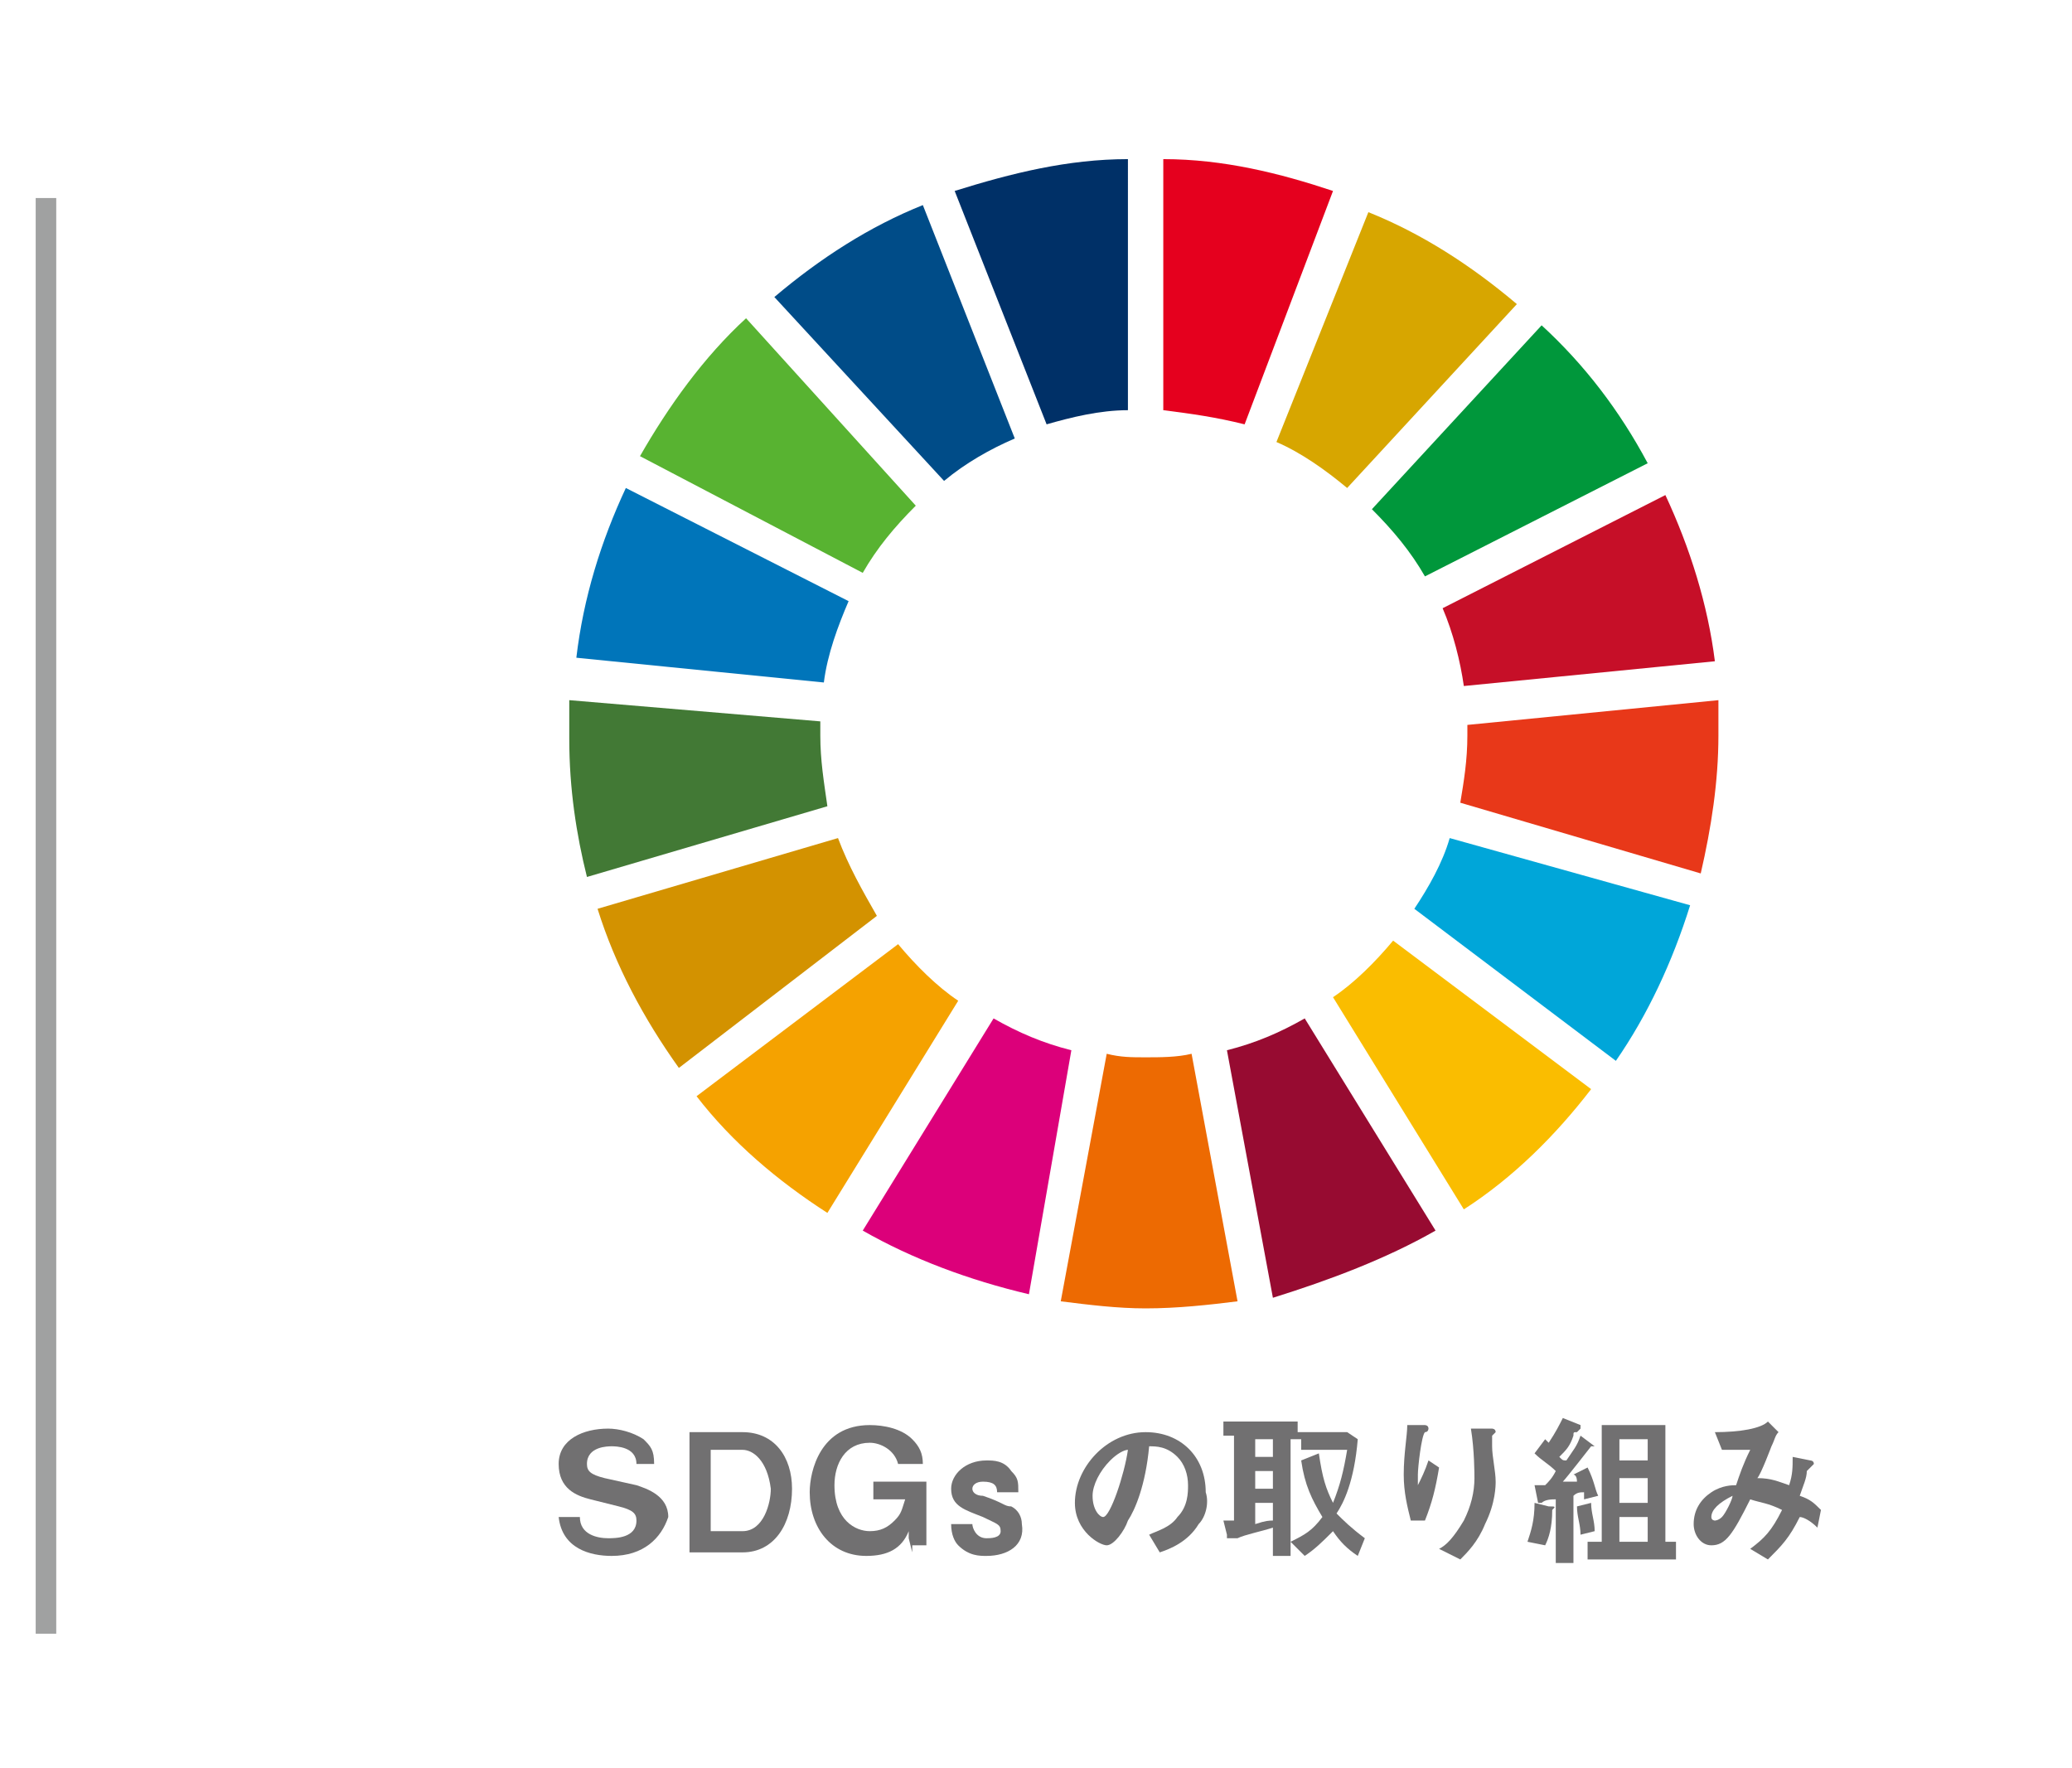
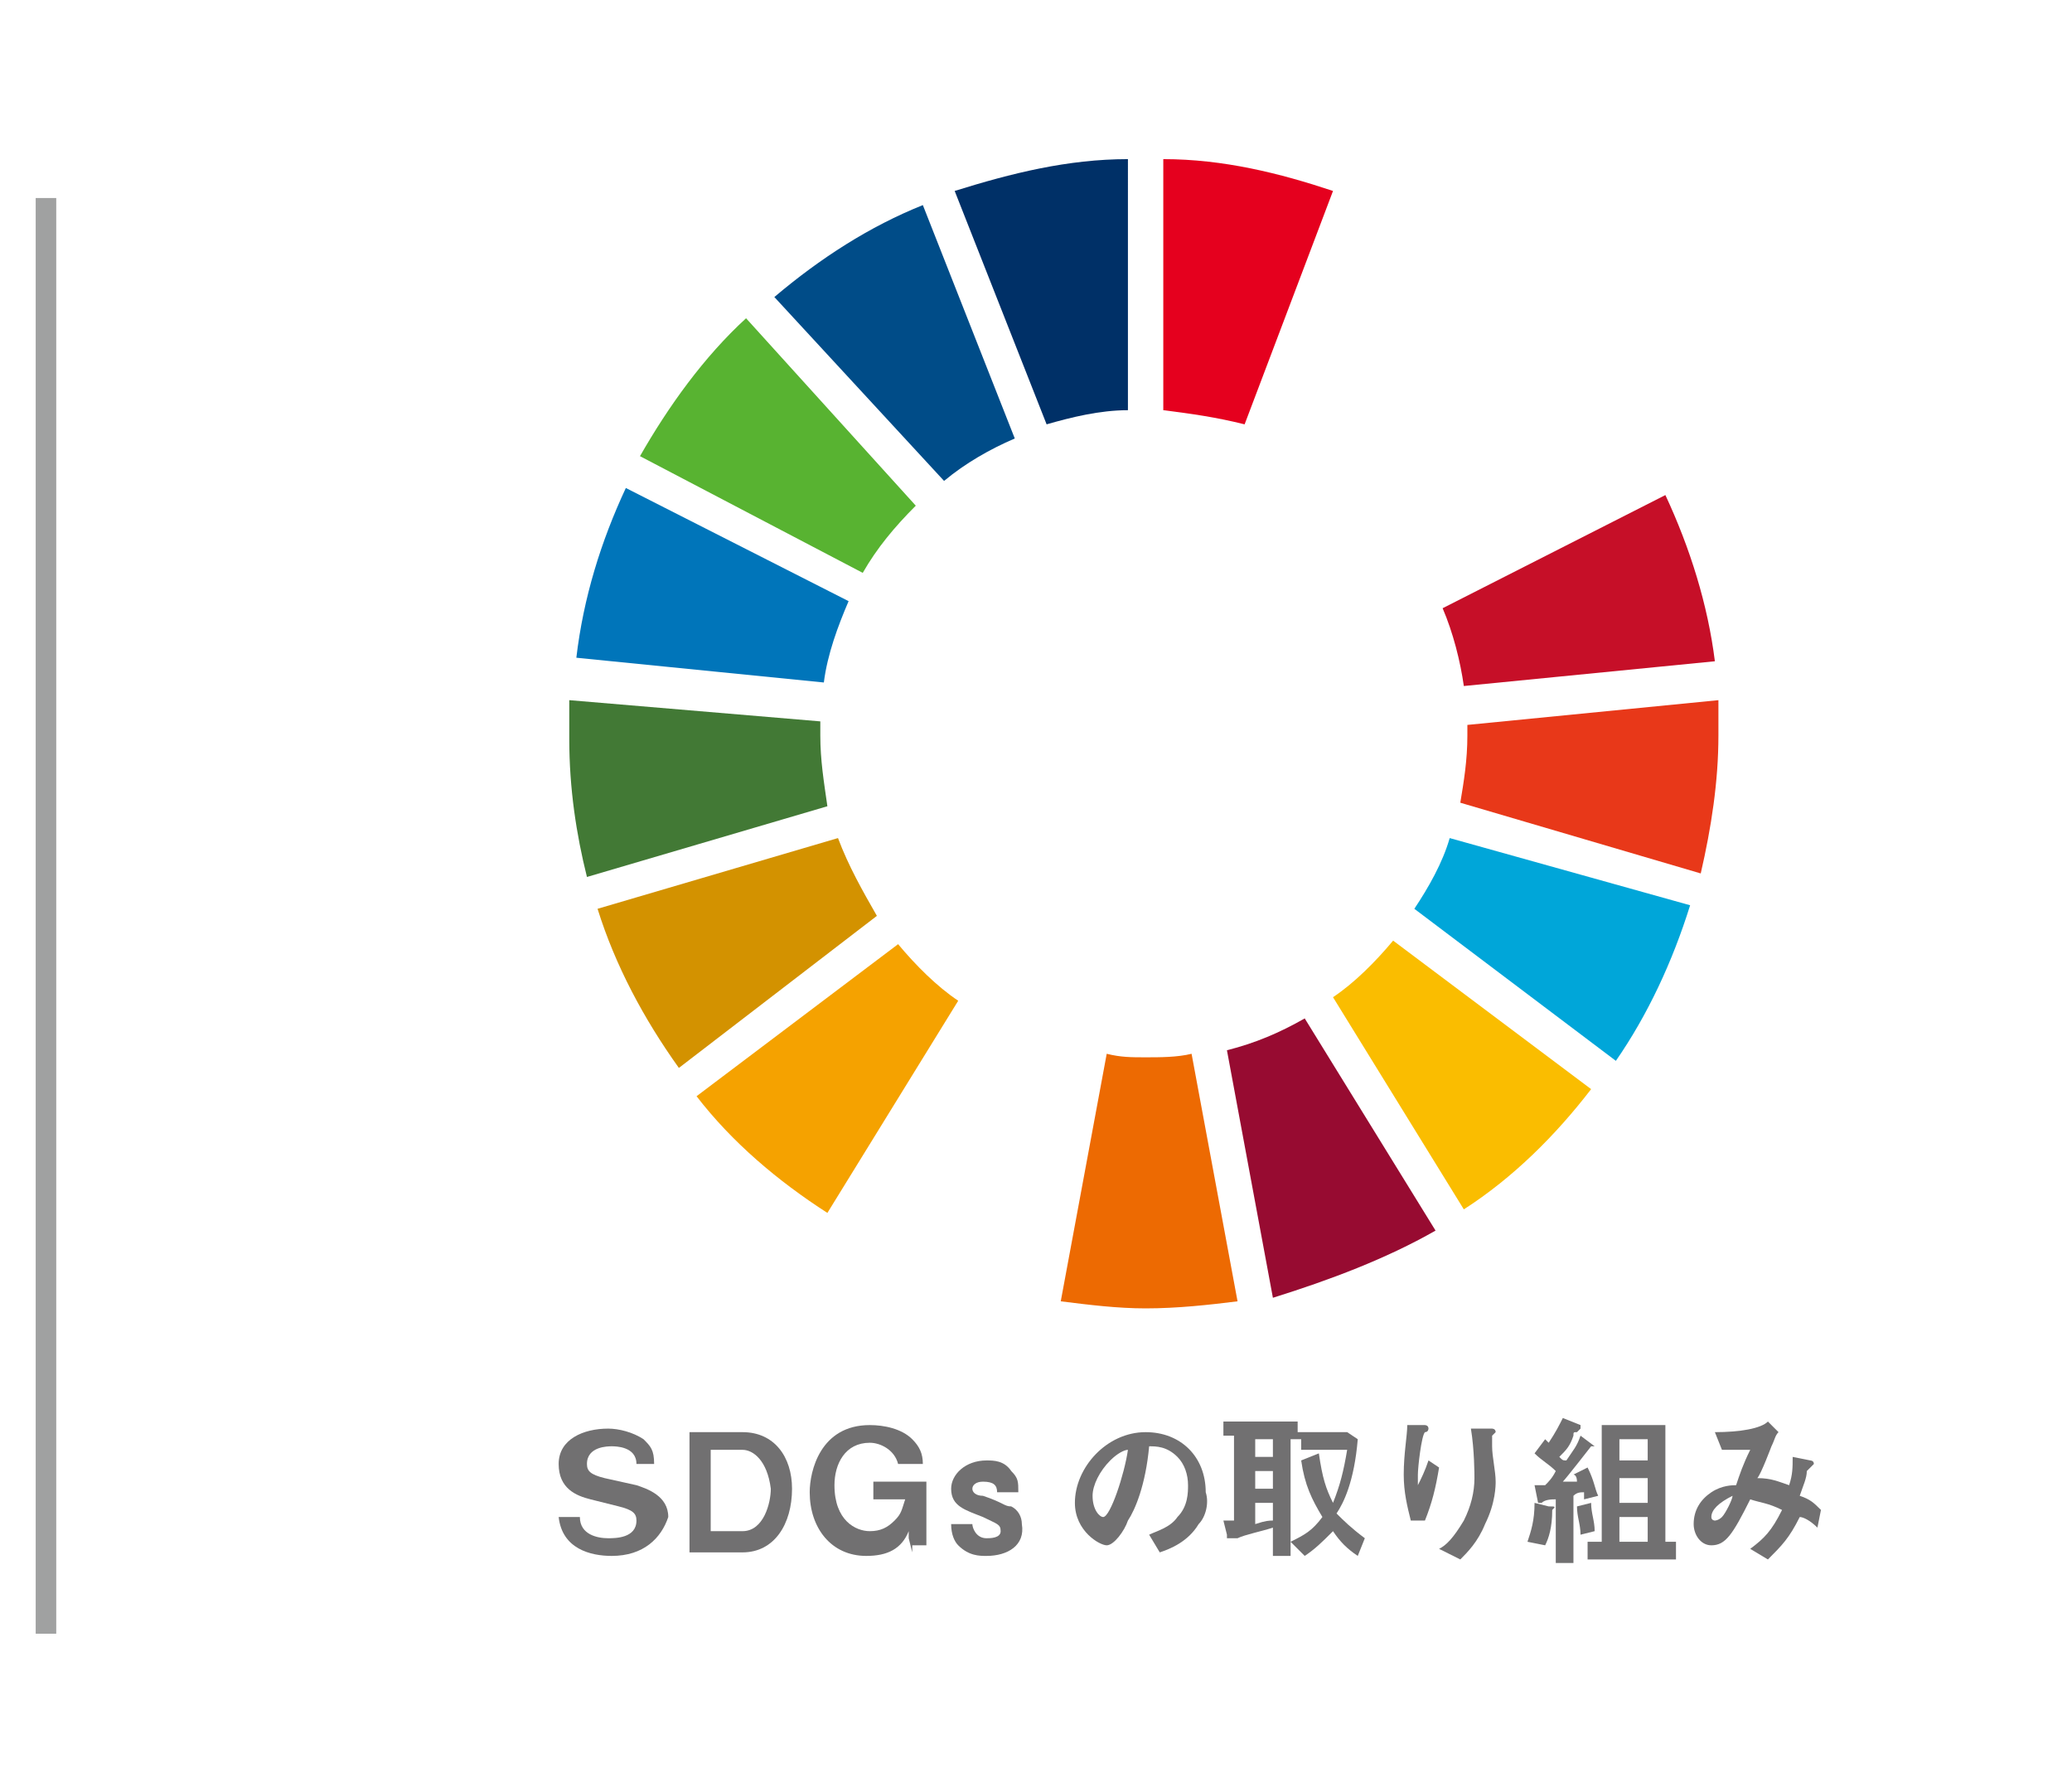
<svg xmlns="http://www.w3.org/2000/svg" version="1.1" id="レイヤー_1" x="0px" y="0px" viewBox="0 0 58.6 50" style="enable-background:new 0 0 58.6 50;" xml:space="preserve">
  <style type="text/css">
	.st0{fill:none;stroke:#A0A1A1;stroke-width:0.581;stroke-miterlimit:10;}
	.st1{fill:#717071;}
	.st2{fill:#58B331;}
	.st3{fill:#D7A600;}
	.st4{fill:#C60F28;}
	.st5{fill:#00973B;}
	.st6{fill:#427935;}
	.st7{fill:#FABD00;}
	.st8{fill:#E83819;}
	.st9{fill:#F5A200;}
	.st10{fill:#0075BA;}
	.st11{fill:#970B31;}
	.st12{fill:#00A6D9;}
	.st13{fill:#ED6A02;}
	.st14{fill:#E5001E;}
	.st15{fill:#DC007A;}
	.st16{fill:#003067;}
	.st17{fill:#D39200;}
	.st18{fill:#004C88;}
</style>
  <g>
    <g>
      <line class="st0" x1="1.3" y1="5.6" x2="1.3" y2="46.2" />
      <g>
        <path class="st1" d="M17.3,44c-0.6,0-1.4-0.2-1.5-1.1h0.6c0,0.5,0.5,0.6,0.8,0.6c0.2,0,0.8,0,0.8-0.5c0-0.2-0.1-0.3-0.5-0.4     l-0.8-0.2c-0.4-0.1-0.9-0.3-0.9-1c0-0.7,0.7-1,1.4-1c0.3,0,0.7,0.1,1,0.3c0.2,0.2,0.3,0.3,0.3,0.7H18c0-0.5-0.6-0.5-0.7-0.5     c-0.1,0-0.7,0-0.7,0.5c0,0.2,0.1,0.3,0.5,0.4l0.9,0.2c0.3,0.1,0.9,0.3,0.9,0.9C18.7,43.5,18.2,44,17.3,44z" />
        <path class="st1" d="M21,43.9h-1.5v-3.4H21c0.9,0,1.4,0.7,1.4,1.6C22.4,43.1,21.9,43.9,21,43.9z M21,41h-0.9v2.3H21     c0.6,0,0.8-0.8,0.8-1.2C21.7,41.3,21.3,41,21,41z" />
        <path class="st1" d="M25.8,43.9l-0.1-0.4l0-0.2c-0.2,0.5-0.6,0.7-1.2,0.7c-1,0-1.6-0.8-1.6-1.8c0-0.6,0.3-1.9,1.7-1.9     c0.4,0,0.9,0.1,1.2,0.4c0.2,0.2,0.3,0.4,0.3,0.7h-0.7c-0.1-0.4-0.5-0.6-0.8-0.6c-0.7,0-1,0.6-1,1.2c0,1,0.6,1.3,1,1.3     c0.3,0,0.5-0.1,0.7-0.3c0.2-0.2,0.2-0.3,0.3-0.6h-0.9v-0.5h1.5v1.8H25.8z" />
        <path class="st1" d="M27.9,44c-0.2,0-0.5,0-0.8-0.3c-0.1-0.1-0.2-0.3-0.2-0.6h0.6c0,0.1,0.1,0.4,0.4,0.4c0.1,0,0.4,0,0.4-0.2     c0-0.2-0.1-0.2-0.5-0.4c-0.5-0.2-0.9-0.3-0.9-0.8c0-0.4,0.4-0.8,1-0.8c0.2,0,0.5,0,0.7,0.3c0.2,0.2,0.2,0.3,0.2,0.6h-0.6     c0-0.2-0.1-0.3-0.4-0.3c-0.2,0-0.3,0.1-0.3,0.2c0,0.1,0.1,0.2,0.3,0.2c0.6,0.2,0.6,0.3,0.8,0.3c0.2,0.1,0.3,0.3,0.3,0.5     C29,43.7,28.5,44,27.9,44z" />
        <path class="st1" d="M33.9,43.1c-0.3,0.5-0.8,0.7-1.1,0.8l-0.3-0.5c0.2-0.1,0.6-0.2,0.8-0.5c0.3-0.3,0.3-0.7,0.3-0.9     c0-0.3-0.1-0.6-0.3-0.8c-0.3-0.3-0.6-0.3-0.8-0.3c-0.1,1.1-0.4,1.8-0.6,2.1c-0.1,0.3-0.4,0.7-0.6,0.7c-0.2,0-0.9-0.4-0.9-1.2     c0-1,0.9-2,2-2c1,0,1.7,0.7,1.7,1.7C34.2,42.5,34.1,42.9,33.9,43.1z M31.4,41.3c-0.3,0.3-0.5,0.7-0.5,1c0,0.4,0.2,0.6,0.3,0.6     c0.2,0,0.6-1.2,0.7-1.9C31.8,41,31.6,41.1,31.4,41.3z" />
        <path class="st1" d="M38.4,44c-0.3-0.2-0.5-0.4-0.7-0.7c-0.3,0.3-0.5,0.5-0.8,0.7l-0.4-0.4v0.4H36v-0.8c-0.3,0.1-0.8,0.2-1,0.3     c0,0-0.1,0-0.2,0c0,0,0,0-0.1,0c0,0,0,0,0-0.1l-0.1-0.4c0.1,0,0.1,0,0.3,0v-2.4h-0.3v-0.4h2.1v0.3h1.4l0.3,0.2     c-0.1,1.2-0.4,1.8-0.6,2.1c0.2,0.2,0.4,0.4,0.8,0.7L38.4,44z M36,40.7h-0.5v0.5H36V40.7z M36,41.6h-0.5v0.5H36V41.6z M36,42.5     h-0.5v0.6C35.8,43,35.9,43,36,43V42.5z M36.8,41.1v-0.4h-0.3v2.9c0.4-0.2,0.6-0.3,0.9-0.7c-0.3-0.5-0.5-0.9-0.6-1.6l0.5-0.2     c0.1,0.7,0.2,1,0.4,1.4c0.2-0.5,0.3-0.9,0.4-1.5H36.8z" />
        <path class="st1" d="M40.3,43h-0.4c-0.1-0.4-0.2-0.8-0.2-1.3c0-0.6,0.1-1.1,0.1-1.4l0.5,0c0,0,0.1,0,0.1,0.1c0,0,0,0.1-0.1,0.1     c-0.1,0.1-0.2,1-0.2,1.2c0,0.1,0,0.2,0,0.3c0.1-0.2,0.2-0.4,0.3-0.7l0.3,0.2C40.6,42.1,40.5,42.5,40.3,43z M42,43.1     c-0.2,0.5-0.5,0.8-0.7,1l-0.6-0.3c0.2-0.1,0.4-0.3,0.7-0.8c0.2-0.4,0.3-0.8,0.3-1.2c0-0.1,0-0.8-0.1-1.4h0.6c0,0,0.1,0,0.1,0.1     c0,0-0.1,0.1-0.1,0.1s0,0.2,0,0.3c0,0.3,0.1,0.7,0.1,1C42.3,42,42.3,42.5,42,43.1z" />
        <path class="st1" d="M43.9,42.7c0,0.5-0.1,0.8-0.2,1l-0.5-0.1c0.1-0.3,0.2-0.6,0.2-1.1l0.4,0.1C44,42.6,44,42.6,43.9,42.7     C44,42.7,44,42.7,43.9,42.7z M44.8,42.4c0,0,0-0.1,0-0.2c-0.1,0-0.2,0-0.3,0.1v1.9H44v-1.8c-0.1,0-0.3,0-0.4,0.1c0,0,0,0,0,0     c0,0,0,0-0.1,0c0,0,0,0,0,0l-0.1-0.5c0.1,0,0.2,0,0.3,0c0.1-0.1,0.2-0.2,0.3-0.4c-0.2-0.2-0.4-0.3-0.6-0.5l0.3-0.4     c0,0,0.1,0.1,0.1,0.1c0.2-0.3,0.3-0.5,0.4-0.7l0.5,0.2c0,0,0,0,0,0.1c0,0,0,0-0.1,0.1c-0.1,0-0.1,0-0.1,0.1     c-0.1,0.3-0.2,0.4-0.4,0.6c0.1,0.1,0.1,0.1,0.2,0.1c0.2-0.3,0.3-0.4,0.4-0.7l0.4,0.3c0,0,0,0,0,0c0,0,0,0,0,0c0,0-0.1,0-0.1,0     c0,0-0.7,0.9-0.8,1c0.1,0,0.2,0,0.4,0c0-0.2-0.1-0.2-0.1-0.2l0.4-0.2c0.2,0.4,0.2,0.6,0.3,0.8L44.8,42.4z M44.7,43.4     c0-0.3-0.1-0.5-0.1-0.8l0.4-0.1c0,0.3,0.1,0.5,0.1,0.8L44.7,43.4z M44.9,44.1v-0.5h0.4v-3.3h1.8v3.3h0.3v0.5H44.9z M46.6,40.7     h-0.8v0.6h0.8V40.7z M46.6,41.8h-0.8v0.7h0.8V41.8z M46.6,42.9h-0.8v0.7h0.8V42.9z" />
        <path class="st1" d="M51.4,43.2c-0.2-0.2-0.4-0.3-0.5-0.3c-0.3,0.6-0.5,0.8-0.9,1.2l-0.5-0.3c0.4-0.3,0.6-0.5,0.9-1.1     c-0.4-0.2-0.6-0.2-0.9-0.3c-0.5,1-0.7,1.3-1.1,1.3c-0.3,0-0.5-0.3-0.5-0.6c0-0.4,0.2-0.7,0.5-0.9c0.3-0.2,0.6-0.2,0.7-0.2     c0.1-0.3,0.2-0.6,0.4-1C49.1,41,49,41,48.7,41l-0.2-0.5c0.7,0,1.3-0.1,1.5-0.3l0.3,0.3c-0.1,0.1-0.1,0.2-0.2,0.4     c0,0-0.3,0.8-0.4,0.9c0.4,0,0.6,0.1,0.9,0.2c0.1-0.3,0.1-0.5,0.1-0.8l0.5,0.1c0,0,0.1,0,0.1,0.1c0,0,0,0-0.1,0.1c0,0,0,0-0.1,0.1     c0,0.2-0.1,0.4-0.2,0.7c0.3,0.1,0.4,0.2,0.6,0.4L51.4,43.2z M48.4,42.9c0,0.1,0.1,0.1,0.1,0.1c0,0,0.1,0,0.2-0.1     c0.1-0.1,0.3-0.5,0.3-0.6C48.6,42.5,48.4,42.7,48.4,42.9z" />
      </g>
    </g>
    <g id="XMLID_19_">
      <path id="XMLID_36_" class="st2" d="M24.4,16.2c0.4-0.7,0.9-1.3,1.5-1.9L21.1,9c-1.2,1.1-2.2,2.5-3,3.9L24.4,16.2z" />
-       <path id="XMLID_35_" class="st3" d="M36.1,12.5c0.7,0.3,1.4,0.8,2,1.3l4.8-5.2c-1.3-1.1-2.7-2-4.2-2.6L36.1,12.5z" />
      <path id="XMLID_34_" class="st4" d="M47.1,14l-6.3,3.2c0.3,0.7,0.5,1.5,0.6,2.2l7.1-0.7C48.3,17.1,47.8,15.5,47.1,14" />
-       <path id="XMLID_33_" class="st5" d="M40.3,16.3l6.3-3.2c-0.8-1.5-1.8-2.8-3-3.9l-4.8,5.2C39.4,15,39.9,15.6,40.3,16.3" />
      <path id="XMLID_32_" class="st6" d="M23.2,20.8c0-0.1,0-0.3,0-0.4l-7.1-0.6c0,0.3,0,0.7,0,1.1c0,1.4,0.2,2.7,0.5,3.9l6.8-2    C23.3,22.1,23.2,21.5,23.2,20.8" />
      <path id="XMLID_31_" class="st7" d="M39.4,26.6c-0.5,0.6-1.1,1.2-1.7,1.6l3.7,6c1.4-0.9,2.6-2.1,3.6-3.4L39.4,26.6z" />
      <path id="XMLID_30_" class="st8" d="M41.5,20.8c0,0.7-0.1,1.3-0.2,1.9l6.8,2c0.3-1.3,0.5-2.6,0.5-3.9c0-0.3,0-0.7,0-1l-7.1,0.7    C41.5,20.6,41.5,20.7,41.5,20.8" />
      <path id="XMLID_29_" class="st9" d="M25.4,26.7L19.7,31c1,1.3,2.3,2.4,3.7,3.3l3.7-6C26.5,27.9,25.9,27.3,25.4,26.7" />
      <path id="XMLID_28_" class="st10" d="M23.3,19.3c0.1-0.8,0.4-1.6,0.7-2.3l-6.3-3.2c-0.7,1.5-1.2,3.1-1.4,4.8L23.3,19.3z" />
      <path id="XMLID_27_" class="st11" d="M40.6,34.8l-3.7-6c-0.7,0.4-1.4,0.7-2.2,0.9l1.3,7C37.6,36.2,39.2,35.6,40.6,34.8" />
      <path id="XMLID_26_" class="st12" d="M41,23.7c-0.2,0.7-0.6,1.4-1,2l5.7,4.3c0.9-1.3,1.6-2.8,2.1-4.4L41,23.7z" />
      <path id="XMLID_25_" class="st13" d="M33.7,29.8c-0.4,0.1-0.9,0.1-1.3,0.1c-0.4,0-0.7,0-1.1-0.1l-1.3,7c0.8,0.1,1.6,0.2,2.4,0.2    c0.9,0,1.8-0.1,2.6-0.2L33.7,29.8z" />
      <path id="XMLID_24_" class="st14" d="M32.9,11.6c0.8,0.1,1.5,0.2,2.3,0.4l2.5-6.6c-1.5-0.5-3.1-0.9-4.8-0.9V11.6z" />
-       <path id="XMLID_23_" class="st15" d="M30.3,29.7c-0.8-0.2-1.5-0.5-2.2-0.9l-3.7,6c1.4,0.8,3,1.4,4.7,1.8L30.3,29.7z" />
      <path id="XMLID_22_" class="st16" d="M29.6,12c0.7-0.2,1.5-0.4,2.3-0.4V4.5c-1.7,0-3.3,0.4-4.9,0.9L29.6,12z" />
      <path id="XMLID_21_" class="st17" d="M24.8,25.9c-0.4-0.7-0.8-1.4-1.1-2.2l-6.8,2c0.5,1.6,1.3,3.1,2.3,4.5L24.8,25.9z" />
      <path id="XMLID_20_" class="st18" d="M26.7,13.6c0.6-0.5,1.3-0.9,2-1.2l-2.6-6.6c-1.5,0.6-2.9,1.5-4.2,2.6L26.7,13.6z" />
    </g>
  </g>
</svg>